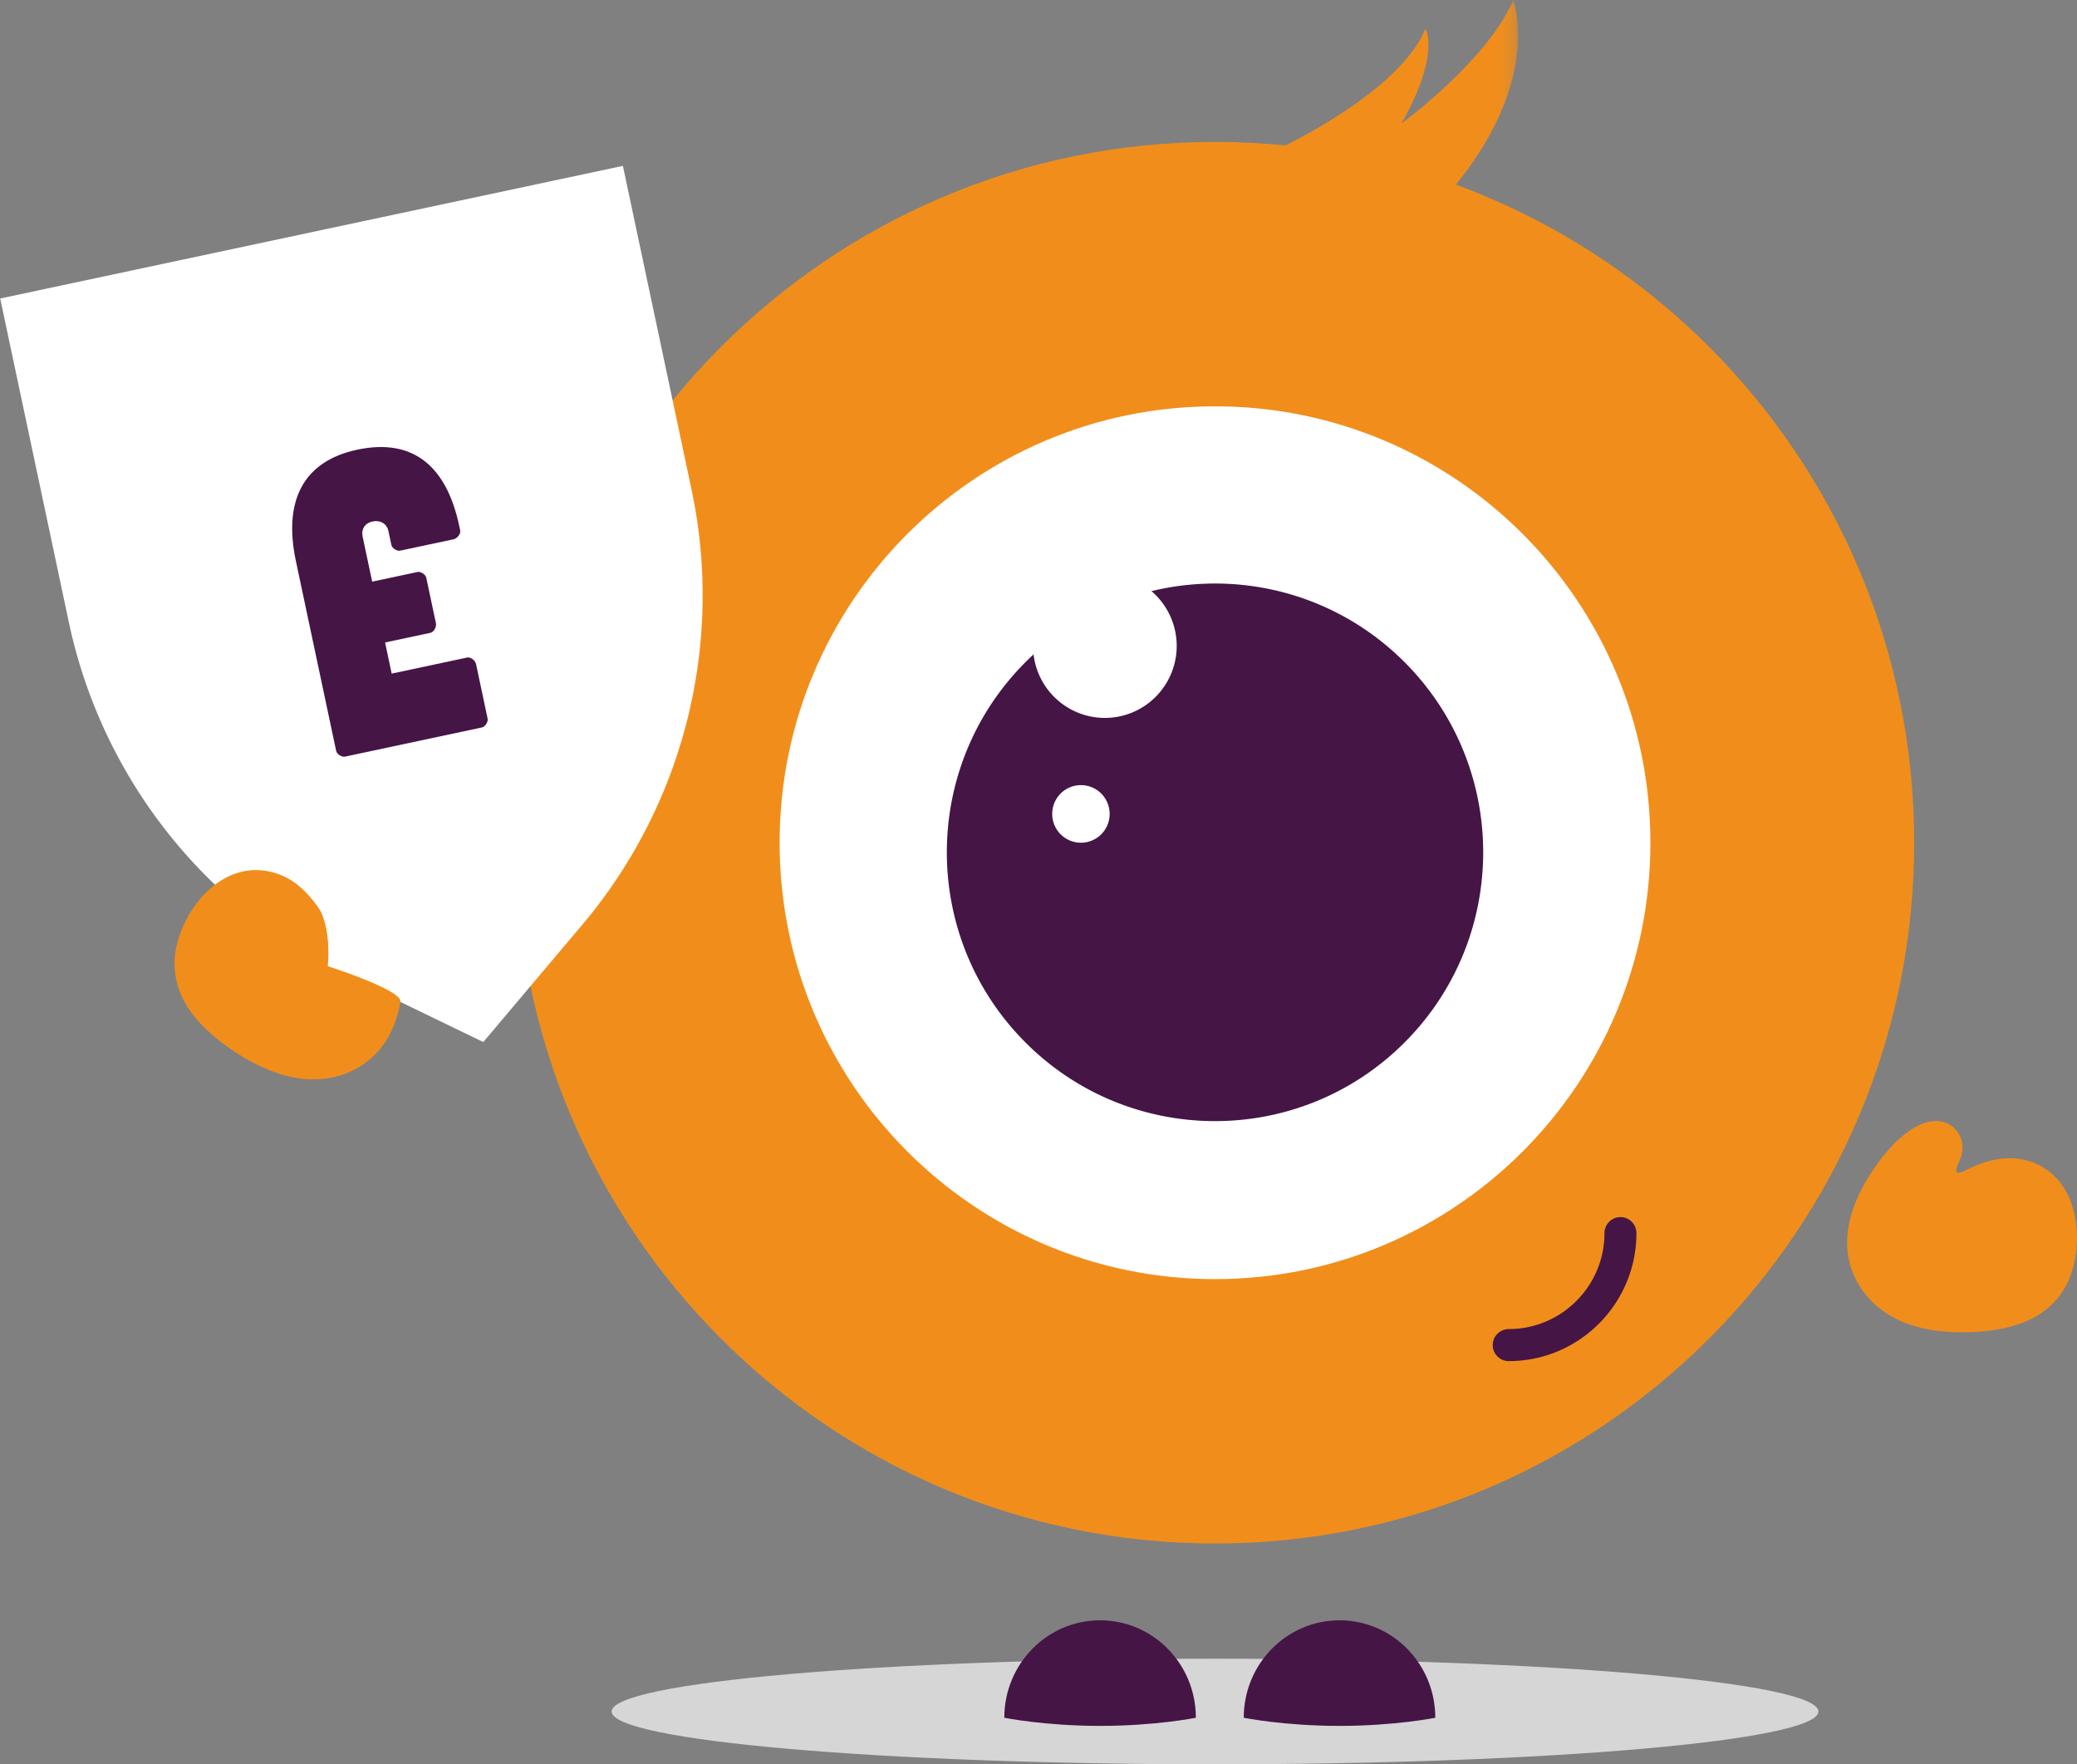
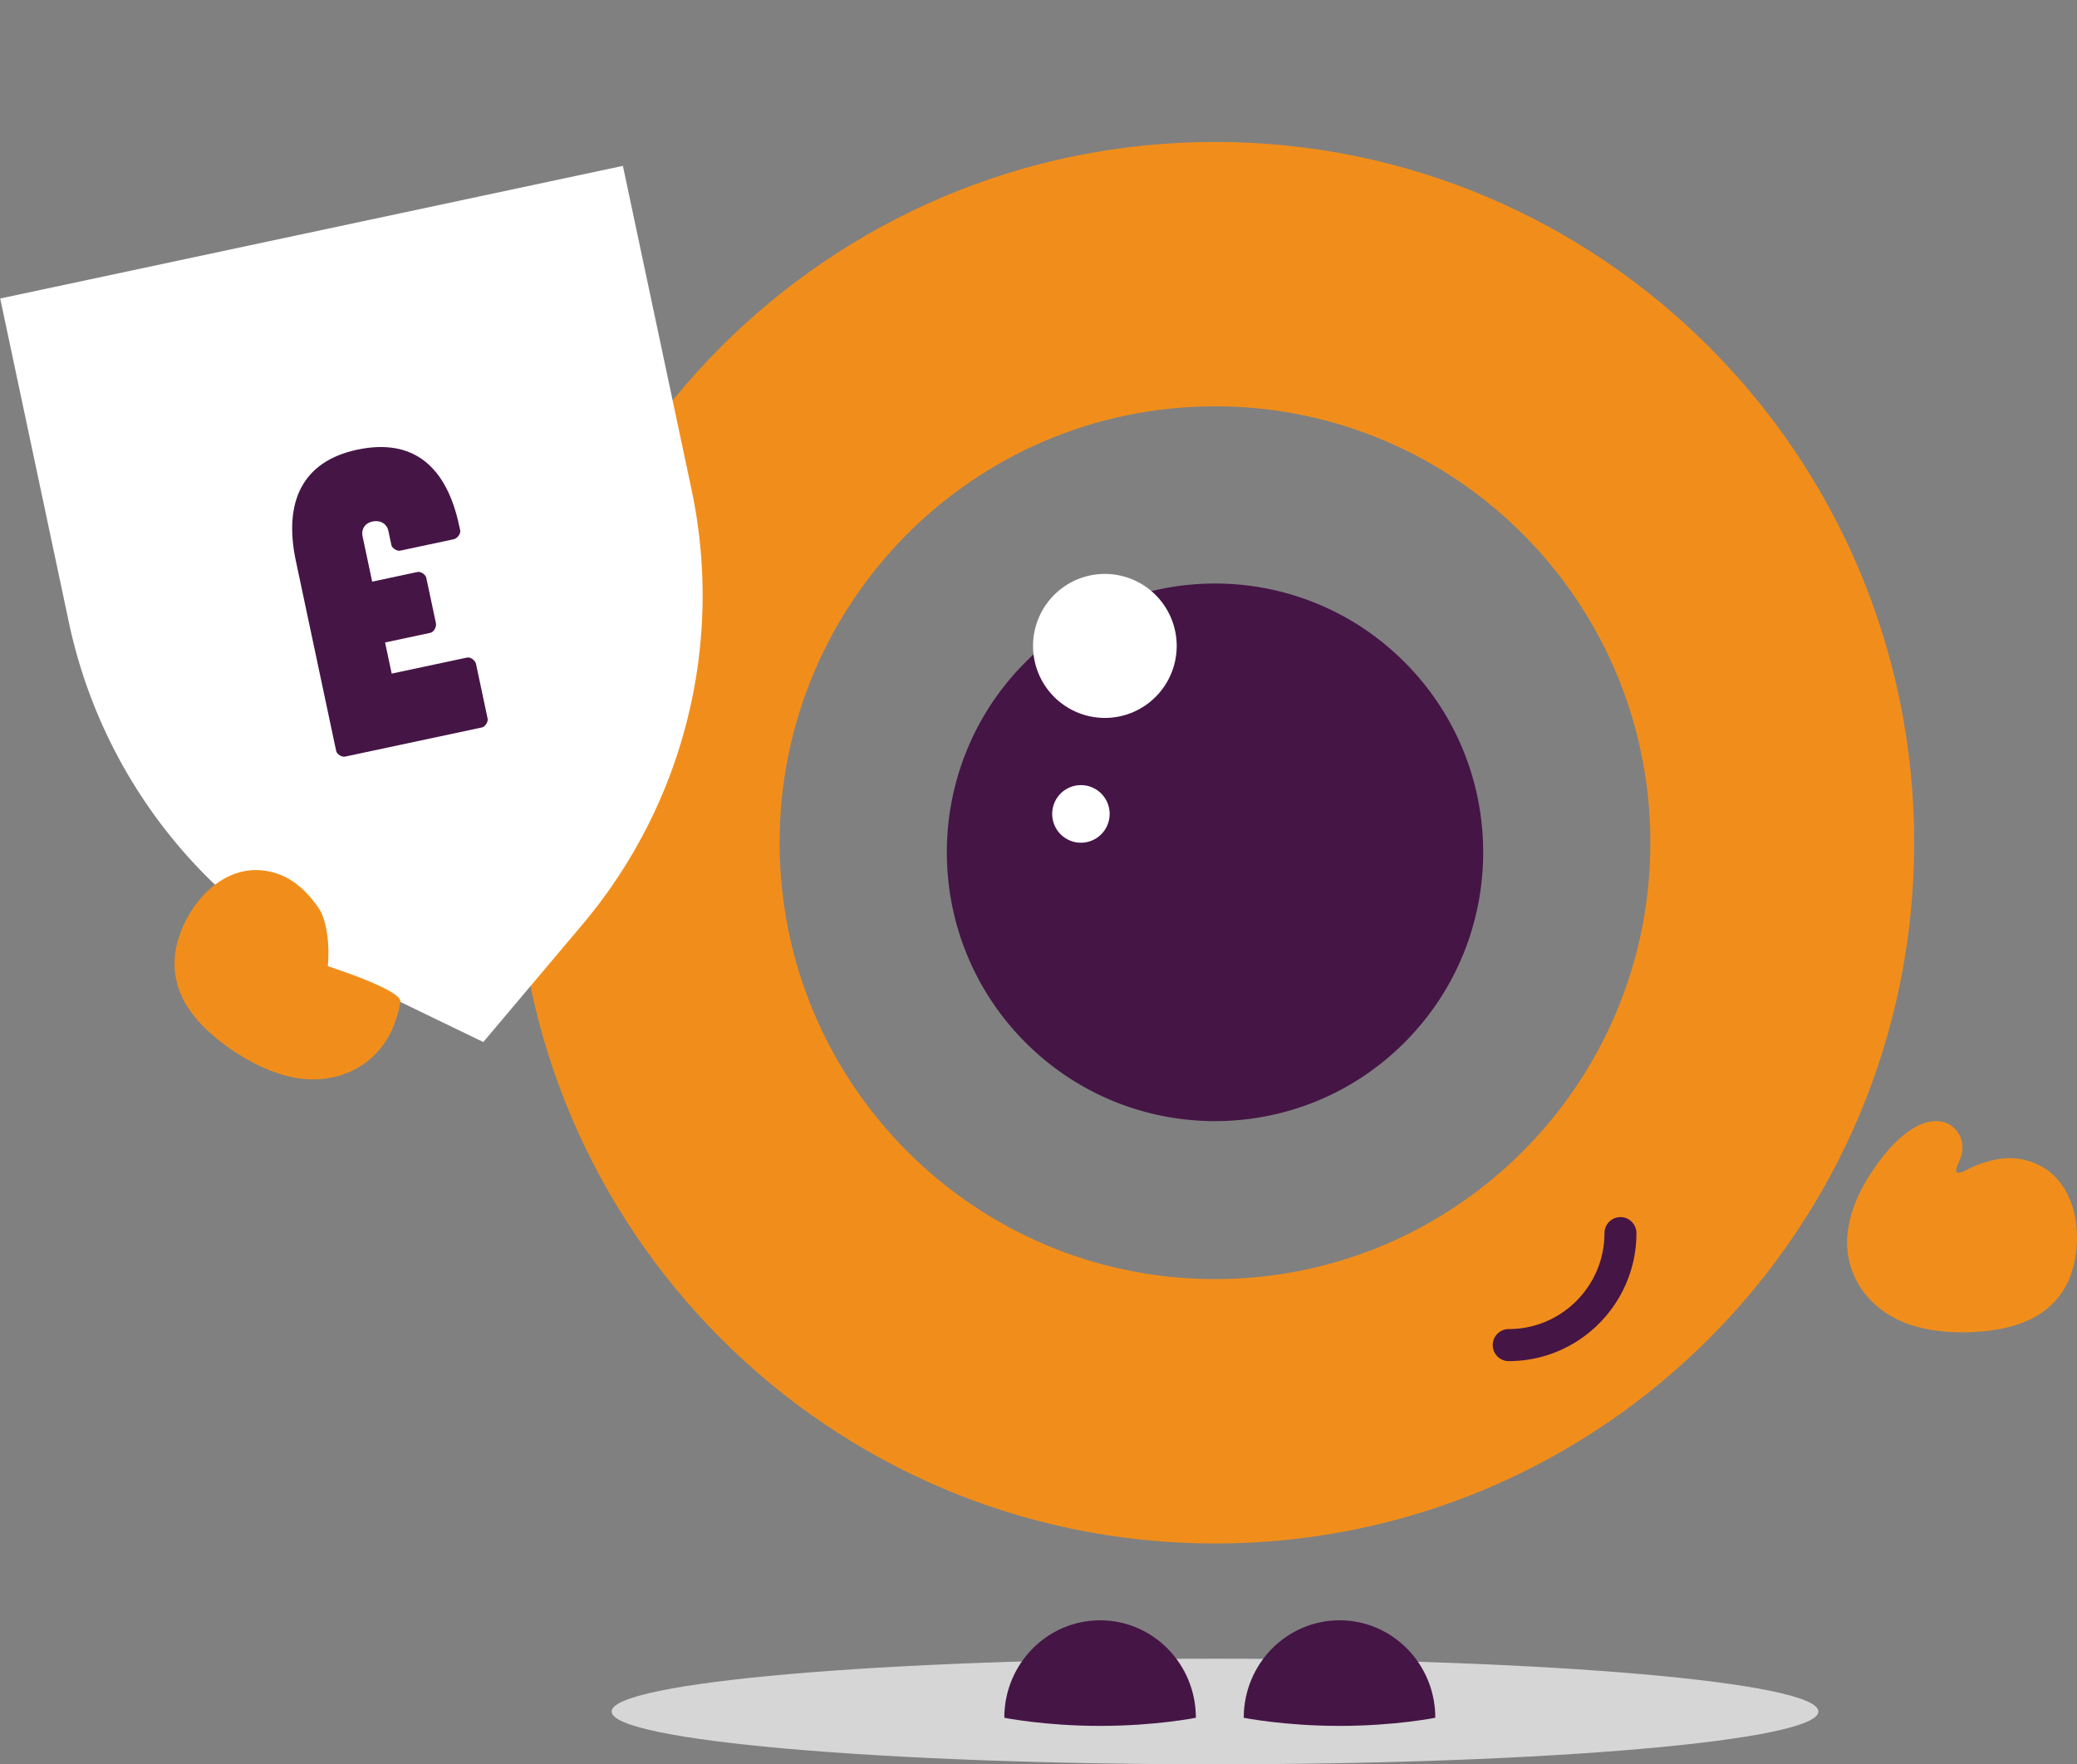
<svg xmlns="http://www.w3.org/2000/svg" xmlns:xlink="http://www.w3.org/1999/xlink" width="145.995" height="124" viewBox="0 0 145.995 124">
  <rect x="0" y="0" width="145.995" height="124" fill="#808080" stroke="none" />
  <defs>
    <path id="a" d="M0 0h18.803v17.211H0z" />
  </defs>
  <g fill="none" fill-rule="evenodd">
-     <path d="M119.74 57.205c0-18.631-15.071-33.735-33.662-33.735-18.59 0-33.66 15.104-33.66 33.735 0 18.63 15.07 33.735 33.66 33.735 18.59 0 33.661-15.105 33.661-33.735" fill="#FFF" />
    <path d="M54.8 59.228c0-16.939 13.702-30.67 30.605-30.67 16.902 0 30.604 13.731 30.604 30.67 0 16.94-13.702 30.672-30.604 30.672-16.903 0-30.604-13.732-30.604-30.672m79.75 0c0-27.201-22.004-49.252-49.146-49.252S36.26 32.026 36.26 59.228c0 27.203 22.003 49.254 49.145 49.254 27.142 0 49.145-22.051 49.145-49.254" fill="#F18E1B" />
    <path d="M106.052 95.663a1.125 1.125 0 0 1 0-2.252c3.71 0 6.728-3.025 6.728-6.743 0-.622.504-1.126 1.124-1.126.62 0 1.123.504 1.123 1.126 0 4.96-4.026 8.995-8.975 8.995M98.734 73.262c7.362-7.378 7.362-19.34 0-26.718-7.36-7.376-19.296-7.376-26.658 0-7.362 7.378-7.362 19.34 0 26.718s19.297 7.378 26.658 0" fill="#451546" />
    <path d="M81.233 48.975a5.068 5.068 0 0 0 0-7.156 5.04 5.04 0 0 0-7.14 0 5.068 5.068 0 0 0 0 7.156 5.04 5.04 0 0 0 7.14 0M77.408 58.636a2.03 2.03 0 0 0 0-2.863 2.018 2.018 0 0 0-2.856 0 2.028 2.028 0 0 0 0 2.863c.789.79 2.067.79 2.856 0" fill="#FFF" />
    <path d="M127.818 120.29c0 2.048-18.989 3.71-42.413 3.71-23.424 0-42.413-1.662-42.413-3.71 0-2.05 18.989-3.712 42.413-3.712 23.424 0 42.413 1.662 42.413 3.711" fill="#D6D6D6" />
    <path d="M77.326 113.88c-3.718 0-6.732 3.065-6.732 6.849 0 0 2.83.572 6.732.572s6.733-.572 6.733-.572c0-3.784-3.015-6.85-6.733-6.85M94.157 113.88c-3.718 0-6.732 3.065-6.732 6.849 0 0 2.83.572 6.732.572s6.732-.572 6.732-.572c0-3.784-3.014-6.85-6.732-6.85" fill="#451546" />
    <path d="M132.001 81.747c.68-.933 1.482-1.821 2.449-2.423.613-.383 1.335-.631 2.06-.488.6.119 1.113.584 1.323 1.164.127.355.144.746.063 1.113-.082.376-.305.69-.384 1.065-.117.56.803-.007 1.02-.105.696-.313 1.429-.553 2.185-.64a4.61 4.61 0 0 1 2.993.673c2.324 1.48 2.703 4.883 1.905 7.328-.033.104-.07.205-.108.307-.532 1.38-1.585 2.44-2.912 3.044-1.258.572-2.672.785-4.042.84-1.359.055-2.747-.058-4.056-.447-2.295-.685-4.166-2.447-4.58-4.888-.354-2.092.525-4.231 1.664-5.94.134-.201.274-.404.42-.603" fill="#F18E1B" />
    <g transform="translate(87.906)">
      <mask id="b" fill="#fff">
        <use xlink:href="#a" />
      </mask>
-       <path d="M0 11.383S10.197 7.115 12.296 2.01c0 0 1.071 1.804-1.697 6.674 0 0 6.073-4.43 7.859-8.684 0 0 2.559 6.63-6.252 15.432C6.523 21.109 0 11.383 0 11.383" fill="#F18E1B" mask="url(#b)" />
    </g>
    <path d="m.014 20.98 4.823 22.74A35.82 35.82 0 0 0 24.263 68.54l9.708 4.698 6.962-8.25a35.89 35.89 0 0 0 7.674-30.59l-4.823-22.74L.014 20.98Z" fill="#FFF" />
    <path d="m27.068 45.155.464 2.188 5.306-1.13c.235-.05.568.195.625.464l.814 3.837c.043.202-.162.562-.397.612l-9.639 2.053c-.201.043-.56-.161-.61-.397l-2.835-13.363c-.885-4.173.482-6.998 4.31-7.813 3.964-.844 6.291 1.193 7.176 5.366l.065.304c.05.236-.196.569-.464.626l-3.762.801c-.2.043-.56-.161-.61-.397l-.214-1.01c-.093-.438-.515-.77-1.12-.641-.57.122-.787.59-.694 1.027l.678 3.198 3.19-.68c.236-.05.569.196.611.398l.679 3.197c.057.27-.148.63-.383.68l-3.19.68Z" fill="#451546" />
    <path d="M23.042 67.908c.212-2.491-.444-3.788-.579-3.989-.434-.643-.937-1.244-1.544-1.726a4.723 4.723 0 0 0-2.938-1.042c-2.793.01-4.933 2.713-5.547 5.234-.027.106-.05.213-.07.32-.277 1.466.066 2.942.889 4.174.78 1.168 1.885 2.113 3.036 2.9 1.143.78 2.4 1.434 3.736 1.807 2.344.655 4.896.16 6.554-1.703.86-.967 1.339-2.193 1.567-3.47.148-.832-5.104-2.505-5.104-2.505Z" fill="#F18E1B" />
  </g>
</svg>